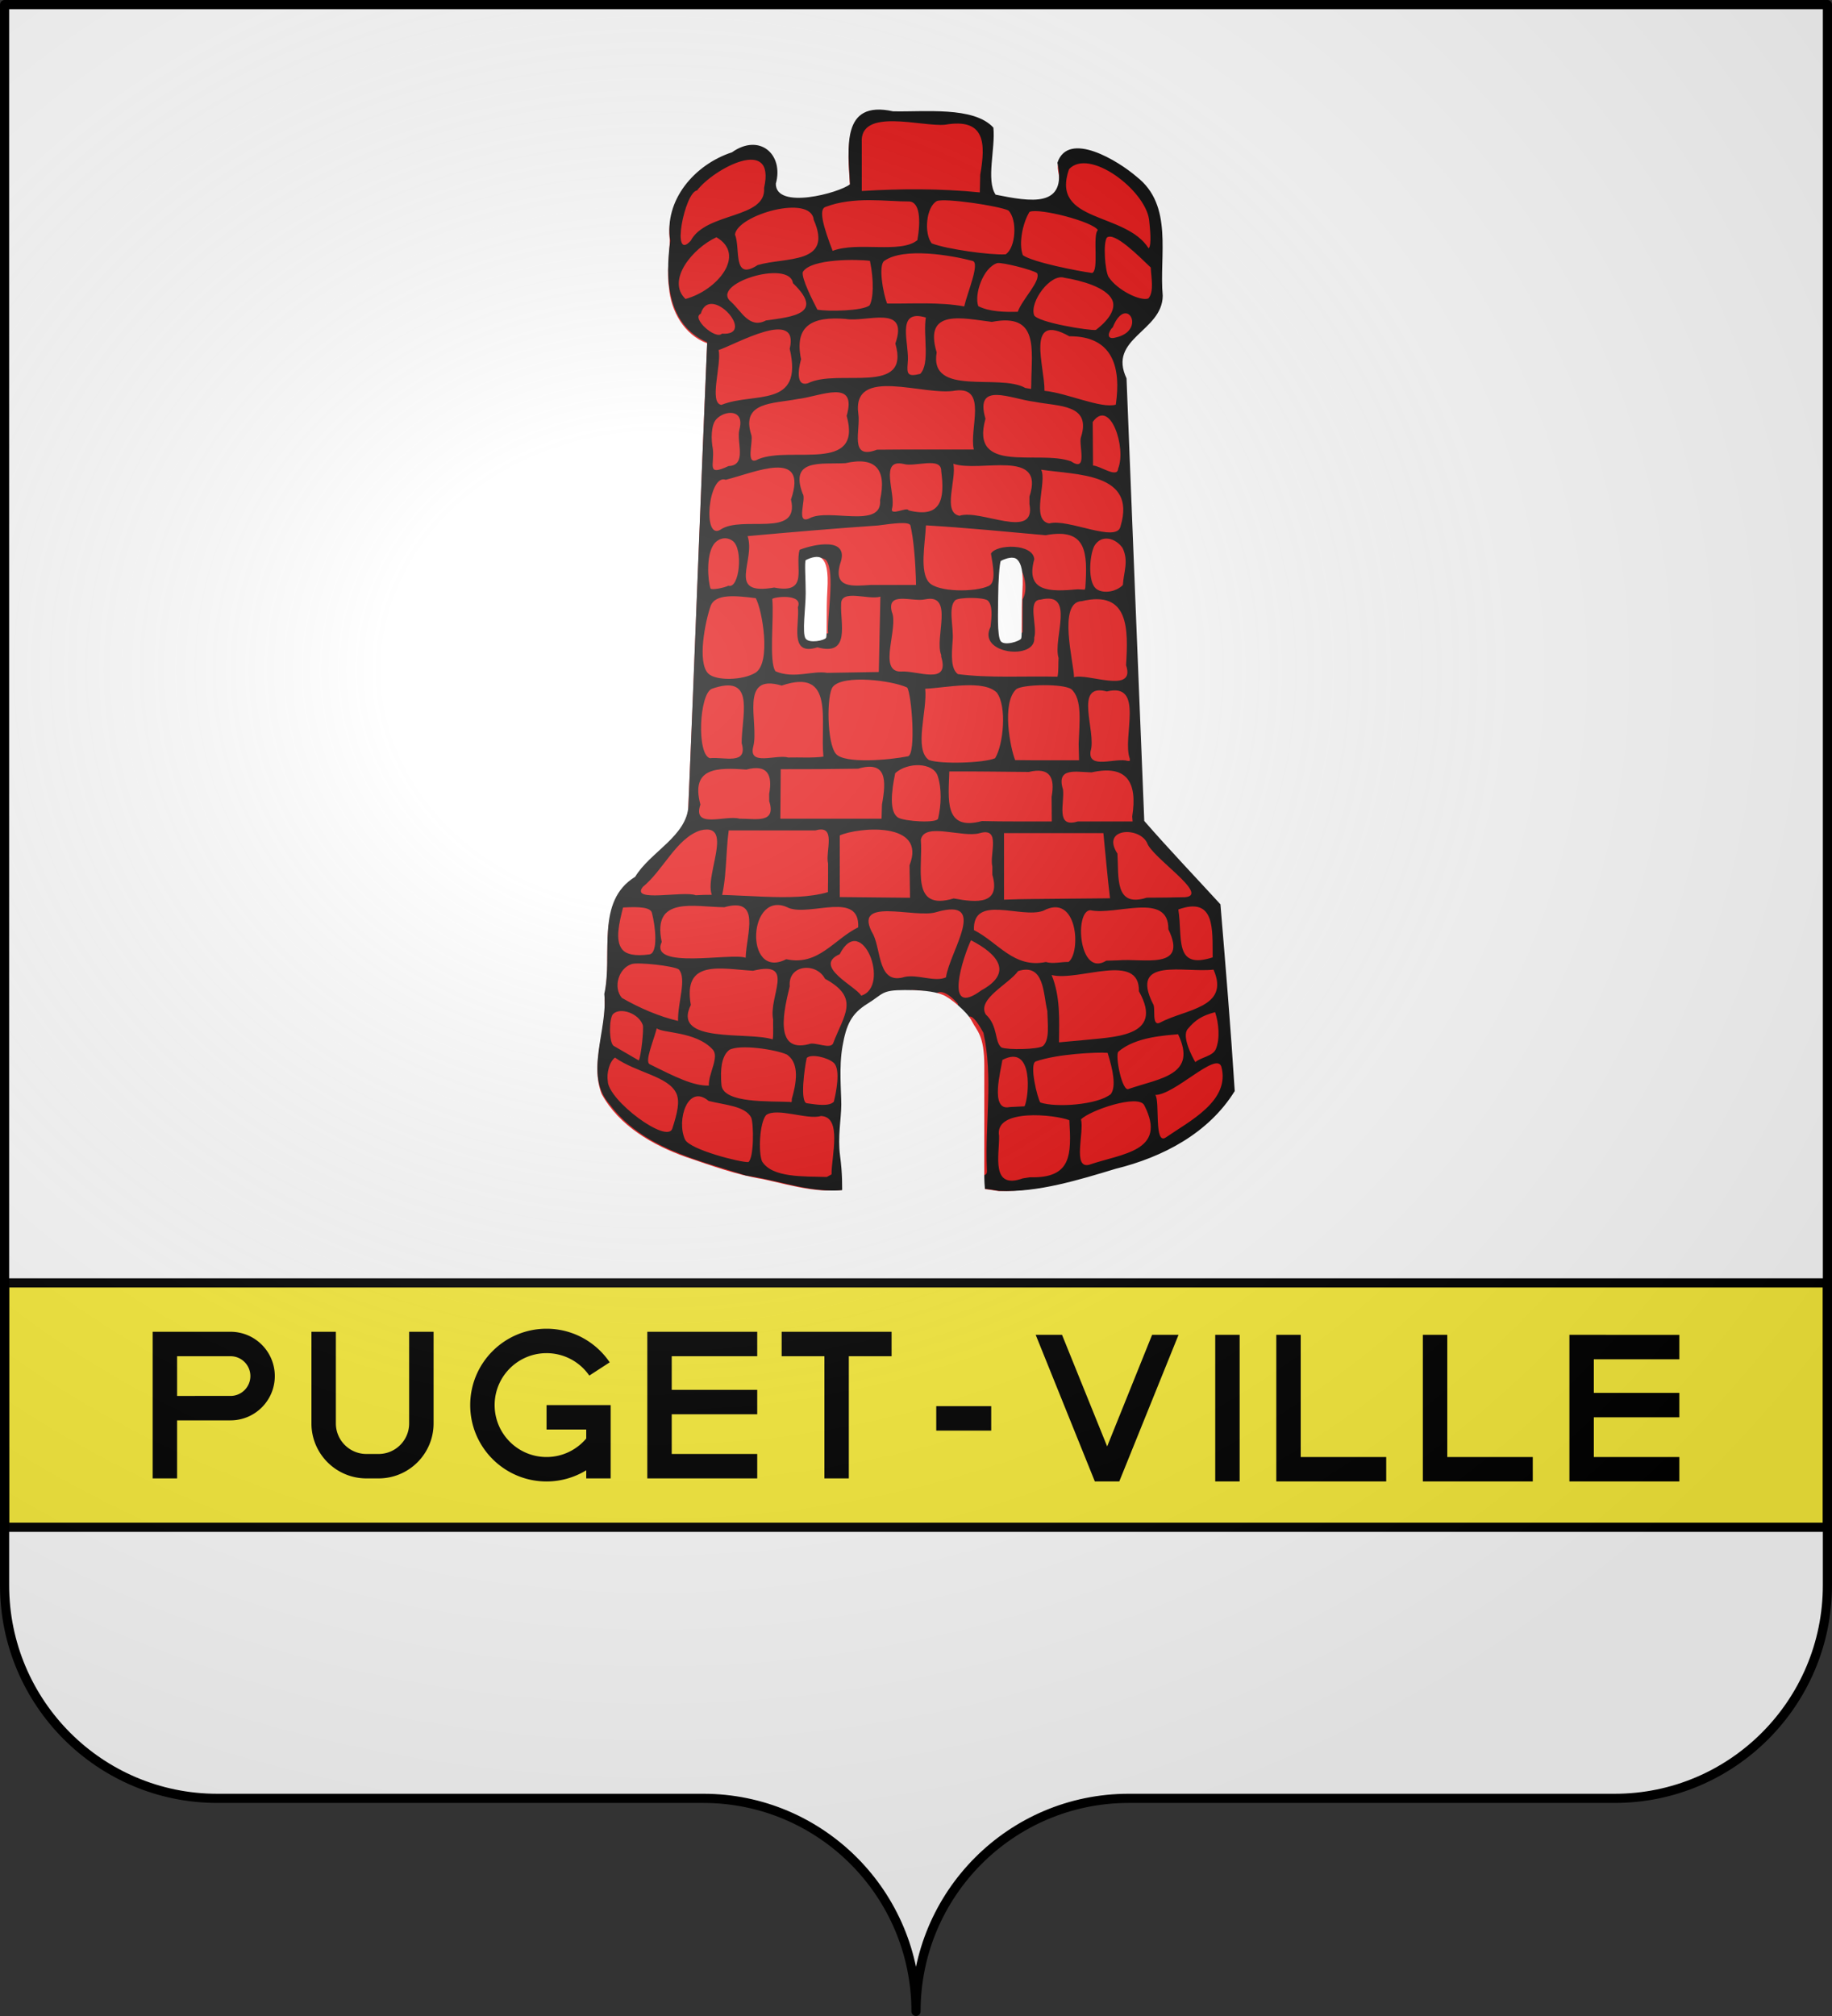
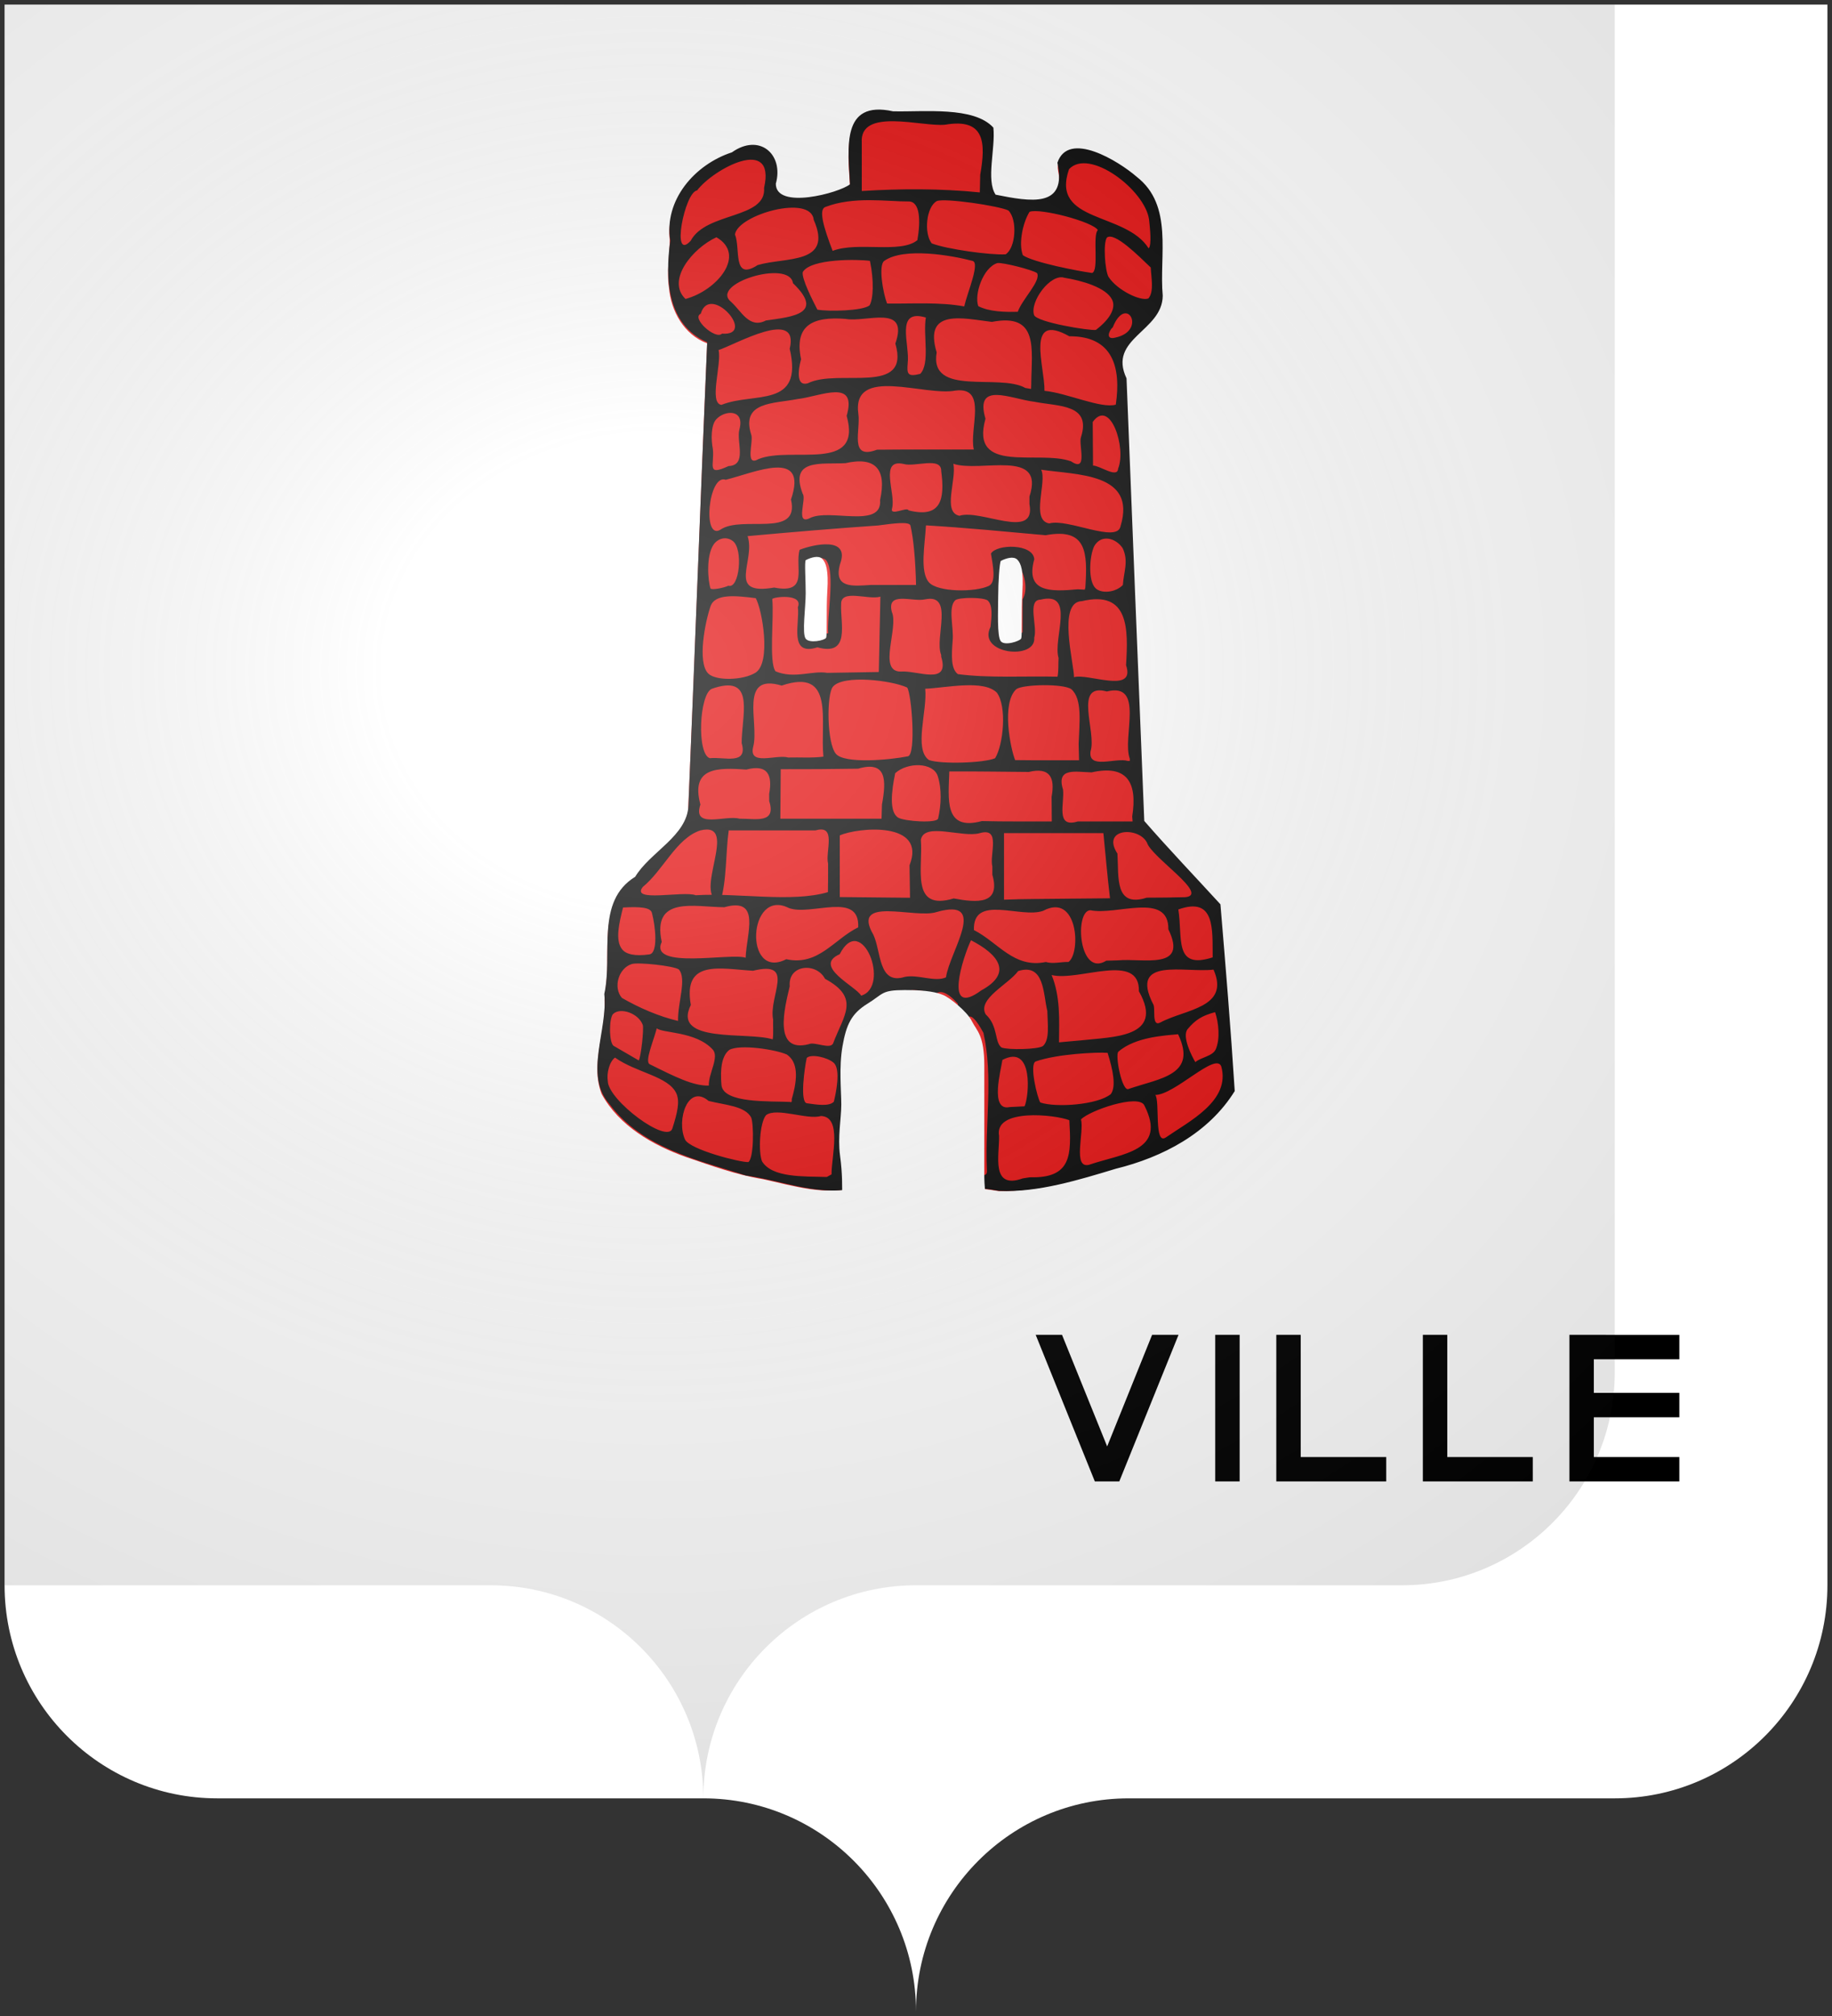
<svg xmlns="http://www.w3.org/2000/svg" xmlns:xlink="http://www.w3.org/1999/xlink" width="600" height="660" version="1.0">
  <rect width="100%" height="100%" fill="#333333" stroke="none" />
  <desc>Flag of Canton of Valais (Wallis)</desc>
  <defs>
    <radialGradient xlink:href="#a" id="c" cx="285.186" cy="200.448" r="300" fx="285.186" fy="200.448" gradientTransform="matrix(1.551 0 0 1.35 -227.894 -51.264)" gradientUnits="userSpaceOnUse" />
    <linearGradient id="a">
      <stop offset="0" style="stop-color:white;stop-opacity:.314" />
      <stop offset=".19" style="stop-color:white;stop-opacity:.251" />
      <stop offset=".6" style="stop-color:#6b6b6b;stop-opacity:.125" />
      <stop offset="1" style="stop-color:black;stop-opacity:.125" />
    </linearGradient>
  </defs>
  <path d="M300 658.5c0-38.505 31.203-69.754 69.65-69.754h159.2c38.447 0 69.65-31.25 69.65-69.754V1.5H1.5v517.492c0 38.504 31.203 69.754 69.65 69.754h159.2c38.447 0 69.65 31.25 69.65 69.753" style="fill:#fff;fill-opacity:1;fill-rule:nonzero;stroke:none;stroke-width:5;stroke-linecap:round;stroke-linejoin:round;stroke-miterlimit:4;stroke-dashoffset:0;stroke-opacity:1" />
-   <path d="M1.5 420h597v80H1.5z" style="opacity:1;fill:#fcef3c;fill-opacity:1;stroke:#000;stroke-width:3;stroke-miterlimit:4;stroke-dasharray:none;stroke-opacity:1" />
-   <path d="M-198 612v48h8v-19h17.5c8.004 0 14.5-6.496 14.5-14.5s-6.496-14.5-14.5-14.5H-198m8 8h17.5c3.588 0 6.5 2.912 6.5 6.5s-2.912 6.5-6.5 6.5H-190zM-146 612v30c0 9.936 8.064 18 18 18h4c9.936 0 18-8.064 18-18v-30h-8v30c0 5.52-4.48 10-10 10h-4c-5.52 0-10-4.48-10-10v-30zM-69 611c-13.8 0-25 11.2-25 25s11.2 25 25 25c4.76 0 9.212-1.345 13-3.656V660h8v-24h-21v8h13v2.938c-3.12 3.7-7.785 6.062-13 6.062-9.384 0-17-7.616-17-17s7.616-17 17-17a16.99 16.99 0 0 1 14 7.344l6.688-4.344c-4.501-6.627-12.082-11-20.688-11M-36 612v48H0v-8h-28v-13H0v-8h-28v-11H0v-8h-36M8 612v8h14v40h8v-40h14v-8H8" style="opacity:1;fill:#000;fill-opacity:1;stroke:none;stroke-width:3;stroke-miterlimit:4;stroke-dasharray:none;stroke-opacity:1" transform="translate(248 -176)" />
  <path d="M-36 612v48H0v-8h-28v-40zM-104 612h8v48h-8zM-84 612v48h36v-8h-28v-40zM12 612v48h36v-8H20v-13h28v-8H20v-11h28v-8H12M-162.8 612l19.375 48h8l19.406-48h-8.656l-14.719 36.531L-154.175 612z" style="opacity:1;fill:#000;fill-opacity:1;stroke:none;stroke-width:3;stroke-miterlimit:4;stroke-dasharray:none;stroke-opacity:1" transform="translate(502 -175)" />
-   <path d="M306.633 460.351h18v8h-18z" style="opacity:1;fill:#000;fill-opacity:1;stroke:none;stroke-width:3;stroke-miterlimit:4;stroke-dasharray:none;stroke-opacity:1" />
  <path d="M286.617 37.704c-4.483-.343-7.91 3.478-8.285 7.695-.914 5.39-.152 10.873.07 16.29-5.272 3.395-11.773 4.652-18.005 4.88-3.384.155-8.098-1.234-8.116-5.317 1.326-4.227.295-10.183-4.502-11.703-4.407-1.466-7.905 2.102-11.871 3.315-9.773 4.31-17.822 14.403-16.572 25.55.055 5.147-1.061 10.427-.253 15.64.625 7.805 4.96 15.562 12.534 18.359-2.256 51.238-3.997 102.504-6.302 153.735-1.61 8.697-10.115 13.194-15.403 19.469-1.349 2.056-2.927 3.703-4.966 5.078-6.395 5.92-5.993 15.486-6.072 23.533.176 4.425-.518 8.81-.891 13.153.7 10.285-4.813 20.756-.943 30.764 5.724 10.471 16.717 16.74 27.615 20.649 8.256 2.785 16.532 5.835 25.168 7.228 10.077 2.186 20.758 5.661 31.013 2.437 15.374.368 30.916-1.159 46.139 1.463 15.488.322 30.19-5.31 44.848-9.474 12.174-4.11 23.803-11.48 30.733-22.57-1.305-20.195-2.966-40.363-4.642-60.53-8.346-9.08-16.854-18.017-24.955-27.317-1.993-48.346-3.884-96.695-5.824-145.042-2.345-4.27-1.4-9.756 2.096-13.11 3.838-4.337 10.088-8.072 9.706-14.686-.95-10.811 2.196-22.667-3.502-32.565-3.982-5.904-10.404-9.733-16.754-12.674-3.56-1.479-9.047-2.956-11.605.788-1.562 1.967.276 4.567-.253 6.893.062 4.297-3.856 7.5-7.976 7.483-4.812.359-9.529-.803-14.235-1.646-3.33-5.34-1.194-12.06-1.07-17.949-.02-2.077.86-4.885-1.673-5.824-7.624-4.453-16.897-3.329-25.376-3.445-3.386.373-6.555-.476-9.876-.55" style="fill:#e20909;fill-opacity:1;stroke:none;stroke-width:7;stroke-miterlimit:4;stroke-dasharray:none;stroke-opacity:1" />
  <path d="m321.036 57.195-.136 5.795c-12.835-1.283-25.79-1.257-38.66-.456V46.791c-.852-11.75 19.746-5.196 27.285-5.96 13.183-2.287 13.316 6.06 11.511 16.364m-94.839 21.65c-6.539 7.111-1.929-16.056 2.095-16.486 5.269-6.996 25.92-18.225 21.95-.84.808 10.236-19.008 7.79-24.045 17.326m150.137-6.962c.257 2.33.947 8.53-.148 9.413-7.585-12.032-32.256-8.197-26.064-25.913 6.584-7.069 24.867 6.763 26.212 16.5M272.697 82.127c-2.922-7.586-4.656-13.476-2.442-14.339 9.323-3.632 20.365-1.772 27.307-1.837 3.852-.036 3.97 6.481 2.89 12.674-5.511 4.506-19.553.367-27.755 3.502m57.572-13.218c3.031 3.063 2.397 12.262-.916 14.36-5.035.287-19.184-1.669-24.197-3.584-2.633-3.312-1.81-11.998 1.675-13.861 2.616-1.056 20.385 1.587 23.438 3.085m-82.127 17.87c-8.37 5.408-5.548-5.426-7.431-10.017.888-6.472 24.938-13.283 25.785-4.81 6.49 14.734-9.182 12.116-18.354 14.827m111.41-11.44c-1.808 1.586.466 13.333-1.894 14.031-4.447-.601-19.29-3.458-22.663-5.82-1.5-3.945.07-10.844 2.193-14.201 3.339-1.325 20.87 3.271 22.364 5.99M224.51 97.875c-6.39-6.075 2.373-16.662 10.129-20.197 9.92 5.743.241 17.413-10.129 20.197m152.367-10.297c.11 2.899 1.188 7.922-.766 10.13-2.571 1.012-10.237-2.692-13.082-7.108-1.107-2.023-1.814-11.04-.495-12.834 2.517-1.902 10.354 6.012 14.343 9.812m-58.333-2.154c2.468.656-1.71 10.318-2.75 14.89-8.345-1.498-16.843-.823-25.273-.947-1.347-3.504-2.91-12.559-.906-13.969 6.42-4.514 21.957-1.826 28.929.026m-33.756 14.554c-2.302 1.837-13.572 2.053-17.088 1.39-1.403-2.754-5.224-10.106-4.787-12.302 2.639-4.48 18.2-4.208 22.005-3.66 1.39 6.7 1.084 12.461-.13 14.572m48.543 2.094c-4.122.117-9.265.024-12.929-1.838-1.412-3.823 1.578-12.691 6.256-14.109 1.575-.278 11.453 2.164 13.001 3.298 1.302 2.6-4.807 8.41-6.328 12.649m-82.488 2.849c-5.384 2.79-7.988-2.96-11.286-5.994-7.628-5.946 19.046-14.158 20.139-6.229 10.384 10.013.078 10.982-8.853 12.223m108.059 3.094c-2.17.278-19.015-2.458-20.22-4.816-1.536-4.439 5.43-13.8 9.952-12.255 5.679.915 13.594 3.156 15.58 7.146 1.31 2.63-.494 6.26-5.312 9.925m-122.448 1.22c-2.135 2.112-10.17-5.141-6.954-6.512 2.968-10.271 18.637 7.342 6.954 6.512m128.96 1.26c-3.47.976-2.281-2.223-.956-3.364 4.397-10.99 11.262 1.088.956 3.363m-64.036 11.912c-4.056.986-4.41.137-4.1-3.447.78-6.214-4.288-17.997 5.946-15.009-.961 5.777 1.443 15.047-1.846 18.456m-36.791 3.072c-4.883 1.437-2.338-7.62-2.223-7.831-2.349-11.14 3.759-14.098 14.537-13.244 6.713 1.252 20.931-5.001 16.331 8.076 5.09 17.309-18.71 8.014-28.645 13m73.164.023-.061 1.83-1.884-.317c-8.516-4.864-31.54 3.011-29.038-11.656-4.395-14.504 8.717-11.097 18.08-9.975 15.513-3.029 12.986 8.952 12.903 20.118m-101.468 7.048c-4.24-.524.153-13.488-.948-17.948 5.617-1.84 26.574-13.952 23.303-.425 4.59 19.717-11.725 14.051-22.355 18.373m129.152-.071c-4.829 1.39-16.14-3.868-23.356-4.52.17-7.685-6.476-26.057 8.132-17.865 14.292-.098 17.005 10.191 15.224 22.385m-63.354 14.685c-4.956.002-9.913.015-14.869.065-9.258 3.524-5.294-6.48-6.095-11.705-2.222-15.98 21.8-5.646 31.858-7.665 10.57-1.277 4.391 12.542 5.951 19.305zm-53.713 3.153c-4.564 2.628-1.451-5.986-2.364-8.1-3.333-10.744 7.258-10.03 15.235-11.58 7.675-.909 19.616-6.838 16.05 5.498 5.302 18.898-18.255 9.776-28.921 14.182m105.669-7.204c-.889 2.397 2.449 11.756-3.264 7.92-10.696-3.857-33.203 4.481-28.02-13.934-3.657-12.466 8.362-6.463 16.049-5.56 7.955 1.565 18.694.724 15.235 11.574m-115.46 9.478c-7.315 3.4-4.562-.303-5.104-5.557-.632-3.166-.617-7.861 1.077-9.74 2.77-3.07 9.503-3.498 7.592 3.382-.983 4.124 2.623 11.655-3.565 11.915m127.617.82c-.2 3.327-5.885-.963-8.218-.995l-.101-14.273c5.725-7.922 11.1 8.518 8.319 15.267m-68.65 13.672c-.374-1.305-6.216 2.092-5.378-.672 1.29-4.838-4.337-16.32 3.752-14.52 3.778 1.11 12.441-2.535 12.343 2.35 1.207 9.15.035 15.557-10.716 12.842m-32.409 2.594c-4.726 2.26-.893-6.449-2.25-8.034-4.397-11.593 6.073-9.585 14.03-10.013 9.922-2.249 13.512 2.107 11.32 12.065.813 9.626-16.797 2.576-23.1 5.982m72.022-7.134v2.497c2.26 12.06-16.064 1.51-22.916 3.822-5.677-1.12-.905-11.795-2.016-17.026 8.816 2.993 30.197-5.15 24.932 10.707m-101.168 10.844c-6.055 3.786-3.986-18.379 1.682-16.314 9.378-2.291 27.167-10.48 21.387 6.46 3.008 12.876-15.994 5.031-23.07 9.854m131.018-1.184c-.976 5.845-17.377-2.588-23.342-.835-6.228-1.001-.643-13.768-2.682-17.592 11.762 1.755 31.276 1.031 26.024 18.427m-113.44 20.155c-15.918 2.746-5.97-8.76-8.723-16.835 13.887-1.264 28.81-2.535 42.723-3.486 4.998-.665 10.275-1.391 10.615.022.987 4.099 1.683 11.67 1.83 19.444H285.2c-5.973.39-12.346 1.16-10.045-6.93 3.297-9.006-8.695-6.373-13.257-4.583-1.699 5.676 3.219 14.622-8.332 12.368m101.896-.011-.177.697-2.293-.118c-9.122.847-17.248.947-14.26-9.818-.314-5.207-12.377-5.046-14.18-1.87.64 3.98 1.812 9.385-.717 10.585-4.472 2.122-16.67 2.07-19.563-1.135-3.099-3.434-1.353-12.35-1.009-18.692 13.086.77 26.14 2.061 39.197 3.228 13.605-2.555 13.731 5.832 13.002 17.123m-116.906-.589c-1.445.698-5.303 1.477-5.851.909-.89-2.582-1.481-10.867 1.05-14.442 1.328-1.878 3.98-2.806 6.242-1.11 3.485 2.616 2.176 15.778-1.441 14.643m129.124-12.305c2.02 4.29.352 7.76.068 12.06-2.252 2.379-6.818 2.967-8.879 1.12-2.582-2.315-2.066-10.583-.512-13.814 2.366-4.126 7.164-2.603 9.323.634m-96.419 27.891c-2.035.244-4.087.295-6.13.422.324-8.183-.48-17.426.538-24.956 1.92-.291 4.21-.404 5 .725 2.937 4.2.1 18.407.592 23.81m63.644-11.101v10.72c-9.117 7.465-6.356-13.675-6.166-20.377 1.892-9.605 9.81 3.46 6.166 9.657m-26.664 18.16.012.603c2.932 9.577-7.825 4.386-13.284 4.855-7.597-.004-.567-14.392-2.885-19.521-1.79-6.913 6.761-3.21 10.828-4.11 9.75-2.093 3.054 12.638 5.329 18.173m-37.295 5.88c-4.922-.833-10.846 2.079-16.956-.512-2.232-3.004-.455-17.459-1.061-23.6-.206-.723 10.32-2.077 8.379 2.625.695 5.237-3.123 16.164 6.404 13.126 10.984 3.02 7.424-7.982 7.765-14.127-.13-5.143 8.97-1.256 12.862-2.466q-.264 12.337-.522 24.673zm75.745-4.867c-.13 2.032.06 4.114-.34 6.121-10.574-.253-22.584.504-32.65-.845-2.36-1.81-2.02-6.329-1.71-10.818.474-4.33-1.661-11.211.957-13.44 1.446-.908 8.982-.963 10.54.152 1.659 1.557 1.323 5.066.93 8.63-4.53 8.95 14.978 11.07 14.313 3.527 1.133-3.667-2.422-12.365 2.06-12.435 11.626-2.817 3.962 12.675 5.9 19.108m-99.307 4.845c-4.114 2.507-12.94 2.684-15.41.253-3.719-3.658-.98-17.194.758-22.087 1.464-4.12 8.178-3.428 14.78-2.6 2.076 3.579 5.2 21.186-.128 24.434m121.413-2.482c3.283 9.604-12.66 2.5-17.044 3.928.005-4.558-5.5-24.678 2.564-24.902 15.5-3.665 15.202 9.137 14.48 20.974m-99.118 29.93c-3.818.508-7.692.17-11.53.286-3.899-1.144-13.24 3.02-11.42-3.701 1.903-7.73-4.85-24.073 9.268-19.848 17.629-5.977 12.518 11.69 13.682 23.263m-26.74-5.96-.016.716-.017.822c2.139 7.375-5.88 4.375-10.415 4.933-4.345-1.287-3.497-21.031.655-22.733 13.604-4.737 10.266 6.878 9.792 16.262m54.175-16.667c1.451 2.175 2.951 21.632.302 22.506-6.219 1.251-20.725 2.502-23.604-.75-3.028-3.42-3.132-19.439-1.046-21.997 3.326-4.08 19.364-2.099 24.348.241m56.156 18.468.133 5.345c-6.976-.016-13.953.044-20.929-.056-1.519-3.707-4.585-18.768.422-23.255 2.298-1.569 15.381-1.829 17.98.048 3.65 3.18 2.636 10.993 2.394 17.918m16.75 4.839-.004.731h-.632c-3.912-1.224-13.106 2.949-12.213-3.182 2.051-6.318-5.789-22.567 5.328-19.563 12.546-3.106 4.93 14.93 7.522 22.014m-44.11-.16c-3.602 1.556-17.598 2.021-21.666.592-5.075-3.583-.455-16.246-1.227-23.333 7.172-.356 19.121-3.06 23.467 1.277 3.36 4.529 2.126 17.083-.574 21.464m-37.054 15.127-.14 4.67H255.57q.06-8.103.123-16.205c8.45.015 16.9-.026 25.349-.17 9.378-2.733 9.259 3.798 7.815 11.705m-36.95-3.416.018 2.33c2.424 7.547-4.63 5.688-9.743 5.756-4.564-1.274-15.523 3.508-12.795-4.634-3.303-12.343 5.76-12.084 15.057-11.453 6.853-1.782 8.643 1.595 7.463 8m55.195-5.91c1.375 4.152 1.17 9.537.144 13.934-.385 1.65-11.007.93-13.052-.27-3.033-1.781-2.247-8.605-1.005-14.568 4.144-3.73 12.452-3.513 13.913.903m63.71 13.264.061.812.063.82h-17.93c-7.42 2.287-4.317-5.87-4.854-10.416-2.326-7.436 4.302-5.746 9.366-5.649 11.591-2.586 15.06 3.231 13.293 14.433m-26.402-6.434.062 8.066c-7.627-.025-15.255.076-22.88-.122-12.574 3.407-10.932-7.303-10.686-16.24 8.68-.053 17.361.095 26.041.16 6.84-1.632 8.651 1.755 7.463 8.136M271.21 282.77c-.006 3.1.017 6.2-.058 9.3-11.878 3.49-29.278.169-43.273 1.017-4.119-1.54-21.492 2.493-17.349-2.73 6.628-5.36 10.947-15.899 18.818-18.492 13.35-3.26-3.011 21.663 6.568 23.324 2.137-6.68 1.737-16.363 2.75-23.335H267.1c7.04-2.031 3.121 6.897 4.112 10.916m117.08 10.943c-4.239.131-8.48.15-12.72.17-10.577 3.334-9.132-6.613-9.597-14.423-5.464-8.37 7.024-8.947 9.68-3.57 1.53 4.803 20.502 16.96 12.637 17.823m-90.41-10.437.165 10.635c-7.67-.09-15.34-.162-23.009-.232v-20.18c5.888-2.64 28.618-4.78 22.845 9.777m50.159 10.945c-6.403.109-12.813.034-19.212.315v-21.782h32.541c.727 7.108 1.313 14.234 2.169 21.327zm-23.038-10.55v2.691c2.8 9.75-4.838 9.233-12.646 7.77-14.36 4.302-9.984-10.083-10.768-19.208 1.108-5.899 13.606-.536 19.302-2.17 7.04-2.031 3.121 6.898 4.112 10.916m-120.95 13.428c5.715-.316 8.987-.02 9.453 1.741 1.198 4.534 2.088 13.213-.839 13.62-4.803.665-7.634-.048-8.936-1.695-2.38-3.009-.878-8.838.322-13.666m193.108 16.33c-12.829 4.122-9.74-6.418-11.246-15.686 12.215-4.377 11.137 6.71 11.246 15.685m-152.956.119c-4.724-1.701-31.753 4.001-27.484-5.177-3.249-15.204 10.733-11.43 20.504-11.36 12.153-3.446 7.25 8.604 6.98 16.537m13.304.483c-13.966 7.183-12.614-23.612.886-16.747 7.254 2.663 23.248-5.652 22.673 6.305-8.033 3.968-13.031 12.726-23.56 10.442m108.595.373-1.946.053-1.826.054c-9.052 5.627-10.507-16.405-5.233-16.515 8.583 1.785 25.7-6.156 25.557 6.254 6.612 13.559-8.399 9.355-16.552 10.154m-16.159.522c-2.452-.058-5.007.721-7.417.015-10.479 2.165-15.56-6.396-23.554-10.452-.435-11.865 15.33-3.696 22.672-6.305 11.342-6.103 12.47 13.67 8.3 16.742m-40.127 5.036c-3.594 1.665-9.143-1.034-13.46-.153-8.762 2.754-7.718-8.279-10.308-13.763-7.543-12.965 13.671-5.143 20.676-7.46 17.215-4.933 4.327 12.814 3.092 21.376m-27.785 6c-1.588-3.001-16.028-9.625-7.022-13.575 7.203-14.075 16.84 10.664 7.022 13.574m39.342-1.723c-12.668 9.363-5.866-11.211-3.367-16.417 8.717 4.469 14.004 10.62 3.367 16.417m-99.305 9.997c-6.303-1.47-12.903-4.37-18.397-7.542-2.925-3.38-1.134-9.701 3.216-11.082 2.074-.659 13.605.562 15.43 1.76 2.69 3.092-.41 10.883-.25 16.864m157.88.55c-2.938 1.44-1.336-4.944-2.328-6.138-7.804-15.515 10.47-10.065 19.822-11.212 5.534 12.596-9.325 12.903-17.495 17.35m-126.741-.982c-.079 2.108.162 4.59-.137 6.468-8.036-2.628-33.152 1.526-26.817-11.269-2.686-15.085 9.723-11.819 20.372-11.195 14.144-3.472 5.021 8.243 6.582 15.996m100.828 6.793c-2.401.206-4.803.411-7.202.643.075-7.472.47-14.945-2.414-22.034 8.873 2.203 28.89-7.717 28.587 5.32 8.64 15.333-8.845 14.898-18.971 16.071m-81.134.86c-.801 2.323-6.16-.543-7.993.38-11.842 3.067-7.922-11.967-6.263-18.942-.62-7.149 8.676-7.939 11.562-2.447 11.614 6.28 6.146 11.846 2.694 21.008m68.675.998c-1.66 1.125-11.298 1.323-13.543.492-2.409-1.761-1.017-6.982-5.212-10.872-2.843-5.05 7.555-9.874 10.626-14.167 8.657-2.711 8.172 7.434 9.56 13.07.09 4.328.858 9.36-1.431 11.477m-131.053-6.872c.38 1.45-.573 10.243-1.32 11.585l-8.192-4.753c-1.594-.924-1.6-9.058-.208-10.461 2.412-2.3 8.38-.188 9.72 3.629m187.677 7.874c-.998 2.353-4.855 2.64-6.715 4.26-1.059-1.737-4.508-8.406-2.521-10.804 2.496-3.01 4.697-4.4 8.993-5.55 1.187 3.48 1.678 8.712.243 12.094m-164.795.124c2.283 2.466-1.417 7.883-1.26 11.823-5.125.113-10.875-2.775-19.367-7-1.717-.855 1.264-7.628 2.318-11.757 1.911 1.67 12.753.93 18.31 6.934m136.264 12.909c-2.164 1.243-4.562-11.142-3.385-12.18 5.62-4.952 15.72-5.313 19.55-5.721 6.381 13.381-5.727 14.336-16.165 17.901m-110.303 3.084c-.167.451.249 1.561-.65 1.182-6.618-.328-21.705.53-22.43-5.474-.471-5.493.109-9.669 2.592-11.577 3.394-1.878 14.967-.18 18.809 1.523 3.619 2.43 3.654 7.628 1.679 14.346m104.447-1.393c-4.329 3.529-17.871 4.507-23.091 2.767-.962-1.374-3.733-12.657-1.492-13.454 6.975-2.48 20.263-3.081 23.514-2.811 1.758 5.582 2.857 10.976 1.07 13.498m-99.602-11.84c1.423-1.395 6.705-.205 8.77 1.547 2.489 2.112.779 10.049.109 12.79-1.561 1.653-5.652.957-8.834.51-2.33-.327-.783-11.525-.045-14.846m71.336 15.848-4.899.246c-6.679 1.451-2.693-12.62-2.36-15.432 10.355-5.447 8.715 12.099 7.26 15.186m-115.34 7.232c-1.632 5.315-21.078-9.228-21.153-15.504-.424-2.487.508-6.344 2.356-7.677 7 4.956 17.548 6.122 20.09 11.71 1.19 2.618.387 6.219-1.293 11.47m161.624 2.947c-3.974 2.73-1.88-12.026-3.47-13.896 6.385-.04 19.806-14.176 21.611-9.35 3.117 11.274-10.49 17.937-18.141 23.246m-135.817-6.517c.861 2.108.931 13.201-.916 14.59-2.59.153-19.204-4.068-20.762-7.398-2.869-6.31.937-18.397 7.742-12.61 5.587 1.376 11.916 1.656 13.936 5.418m110.69 15.472c-5.524 1.424-1.571-10.71-2.67-14.85 2.752-2.911 18.977-8.496 20.75-4.569 7.659 15.066-7.344 15.722-18.08 19.42m-44.228-2.506c1.001 6.31-1.84 4.816-6.606 4.896.017-16.716-.13-33.432-.237-50.147-1.653-7.473 1.26-12.705 8.068-4.94.062 16.731-.829 33.463-1.225 50.191m-9.607-16.748.11 15.887c2.28 6.914-3.306 6.016-8.25 5.756l-.14-51.79c-1.742-6.908 1.75-8.596 8.13-7.402-.017 12.516.068 25.033.15 37.549m-11.038-7.727.192 28.549c-9.73 5.599-5.932-10.336-6.514-16.771 2.09-12.857-4.872-29.929 2.997-40.013 7.414.398 1.09 20.707 3.325 28.235m-9.276 11.422.126 15.482c-4.834 9.095-8.573-6.18-5.988-12.193 1-12.486-3.972-27.46 5.433-37.669.216 11.46.334 22.92.429 34.38m40.648 16.88c.237 2.511-.783 2.277-3.259 1.56-8.648 1.103-2.905-15.897-4.788-26.35 1.832-6.472-2.591-37.286 6.927-19.707 3.236 14.553.482 29.699 1.12 44.497m-50.868 1.822-1.575.86c-7.763-.232-17.915.279-21.217-5.156-1.193-2.98-.816-12.468 1.324-15.08 3.474-2.651 13.57 1.622 17.954.278 7.149.155 3.412 13.433 3.514 19.098m77.874-17.72c.64 11.204.885 19.075-12.942 18.677l-2.293.36c-10.643 3.808-7.62-7.784-7.774-13.899-1.656-9.121 18.344-7.003 23.009-5.138m-22.947 23.14c12.679.553 26.003-3.587 38.146-7.249 15.422-3.809 30.395-11.61 38.97-25.438-1.292-20.393-2.975-40.774-4.684-61.139-8.05-8.8-16.88-18.028-24.942-27.292-1.982-48.297-3.88-96.599-5.812-144.899-6.223-13.136 11.712-15.314 11.859-27.022-1.226-13.183 3.6-29.606-8.572-38.999-5.794-5.044-22.337-15.296-25.927-4.565 3.31 14.987-8.842 12.718-20.233 10.455-3.197-4.747-.019-15.151-.735-21.948-6.385-7.045-22.666-5.093-32.868-5.347-17.206-3.783-14.654 12.266-14.08 23.876-3.512 2.866-24.338 8.457-24.303-.176 2.686-9.632-5.369-16.658-14.38-10.27-12.134 3.954-22.362 15.603-20.196 28.956-1.748 12.624-1.01 27.483 12.088 33.227-2.153 50.563-4.048 101.138-6.13 151.704-.465 9.957-12.558 15.151-17.446 23.284-13.163 8.117-7.202 25.4-10.119 38.368 1.266 11.742-6.794 26.436 1.686 36.03 10.693 14.348 28.647 18.268 44.73 23.41 12.259 1.694 25.209 7.502 37.405 3.587 15.183.429 30.62-1.216 45.543 1.446" style="fill:#000;fill-opacity:1;stroke:none;stroke-opacity:1" />
  <g style="fill:#fff;fill-opacity:1">
    <path d="M256.435 593.068c0-7.168.202-13.178-1.102-22.953-1.303-9.776.652-19.551.652-26.72s-1.303-19.551.652-30.63 4.562-16.944 13.034-22.158 7.168-7.169 19.55-7.169 16.945 1.304 20.204 2.607c3.258 1.303 12.382 8.472 14.989 13.686 2.607 5.213 6.517 7.169 6.517 23.461v58.653c0 2.607.652 9.872.652 9.872zM237.334 258.231c2.668-1.334 6.67-2.668 8.672-.667 2 2.002 3.335 6.004 2.668 16.676s0 23.345-.667 24.68c-.667 1.333-8.689 3.118-10.69.45s.017-16.459.017-23.796-.667-16.008 0-17.343" style="fill:#fff;fill-opacity:1;fill-rule:evenodd;stroke:none;stroke-width:1px;stroke-linecap:butt;stroke-linejoin:miter;stroke-opacity:1" transform="translate(115.542 21.98)scale(.625)" />
    <path d="M339.549 258.639c2.668-1.335 6.67-2.669 8.67-.668 2.002 2.002 3.336 6.004 2.669 16.676s0 23.345-.667 24.68c-.667 1.333-8.689 4.019-10.69 1.35-2-2.667-1.334-16.008-1.334-23.345s.685-17.36 1.352-18.693" style="fill:#fff;fill-opacity:1;fill-rule:evenodd;stroke:none;stroke-width:1px;stroke-linecap:butt;stroke-linejoin:miter;stroke-opacity:1;display:inline" transform="translate(115.542 21.98)scale(.625)" />
  </g>
-   <path d="M1.5 1.5V518.99c0 38.505 31.203 69.755 69.65 69.755h159.2c38.447 0 69.65 31.25 69.65 69.754 0-38.504 31.203-69.754 69.65-69.754h159.2c38.447 0 69.65-31.25 69.65-69.755V1.5z" style="fill:url(#c);fill-opacity:1;fill-rule:evenodd;stroke:none;stroke-width:3;stroke-linecap:butt;stroke-linejoin:miter;stroke-miterlimit:4;stroke-dasharray:none;stroke-opacity:1" />
-   <path d="M300 658.5c0-38.504 31.203-69.754 69.65-69.754h159.2c38.447 0 69.65-31.25 69.65-69.753V1.5H1.5v517.493c0 38.504 31.203 69.753 69.65 69.753h159.2c38.447 0 69.65 31.25 69.65 69.754" style="fill:none;fill-opacity:1;fill-rule:nonzero;stroke:#000;stroke-width:3;stroke-linecap:round;stroke-linejoin:round;stroke-miterlimit:4;stroke-dasharray:none;stroke-dashoffset:0;stroke-opacity:1" />
+   <path d="M1.5 1.5V518.99h159.2c38.447 0 69.65 31.25 69.65 69.754 0-38.504 31.203-69.754 69.65-69.754h159.2c38.447 0 69.65-31.25 69.65-69.755V1.5z" style="fill:url(#c);fill-opacity:1;fill-rule:evenodd;stroke:none;stroke-width:3;stroke-linecap:butt;stroke-linejoin:miter;stroke-miterlimit:4;stroke-dasharray:none;stroke-opacity:1" />
</svg>